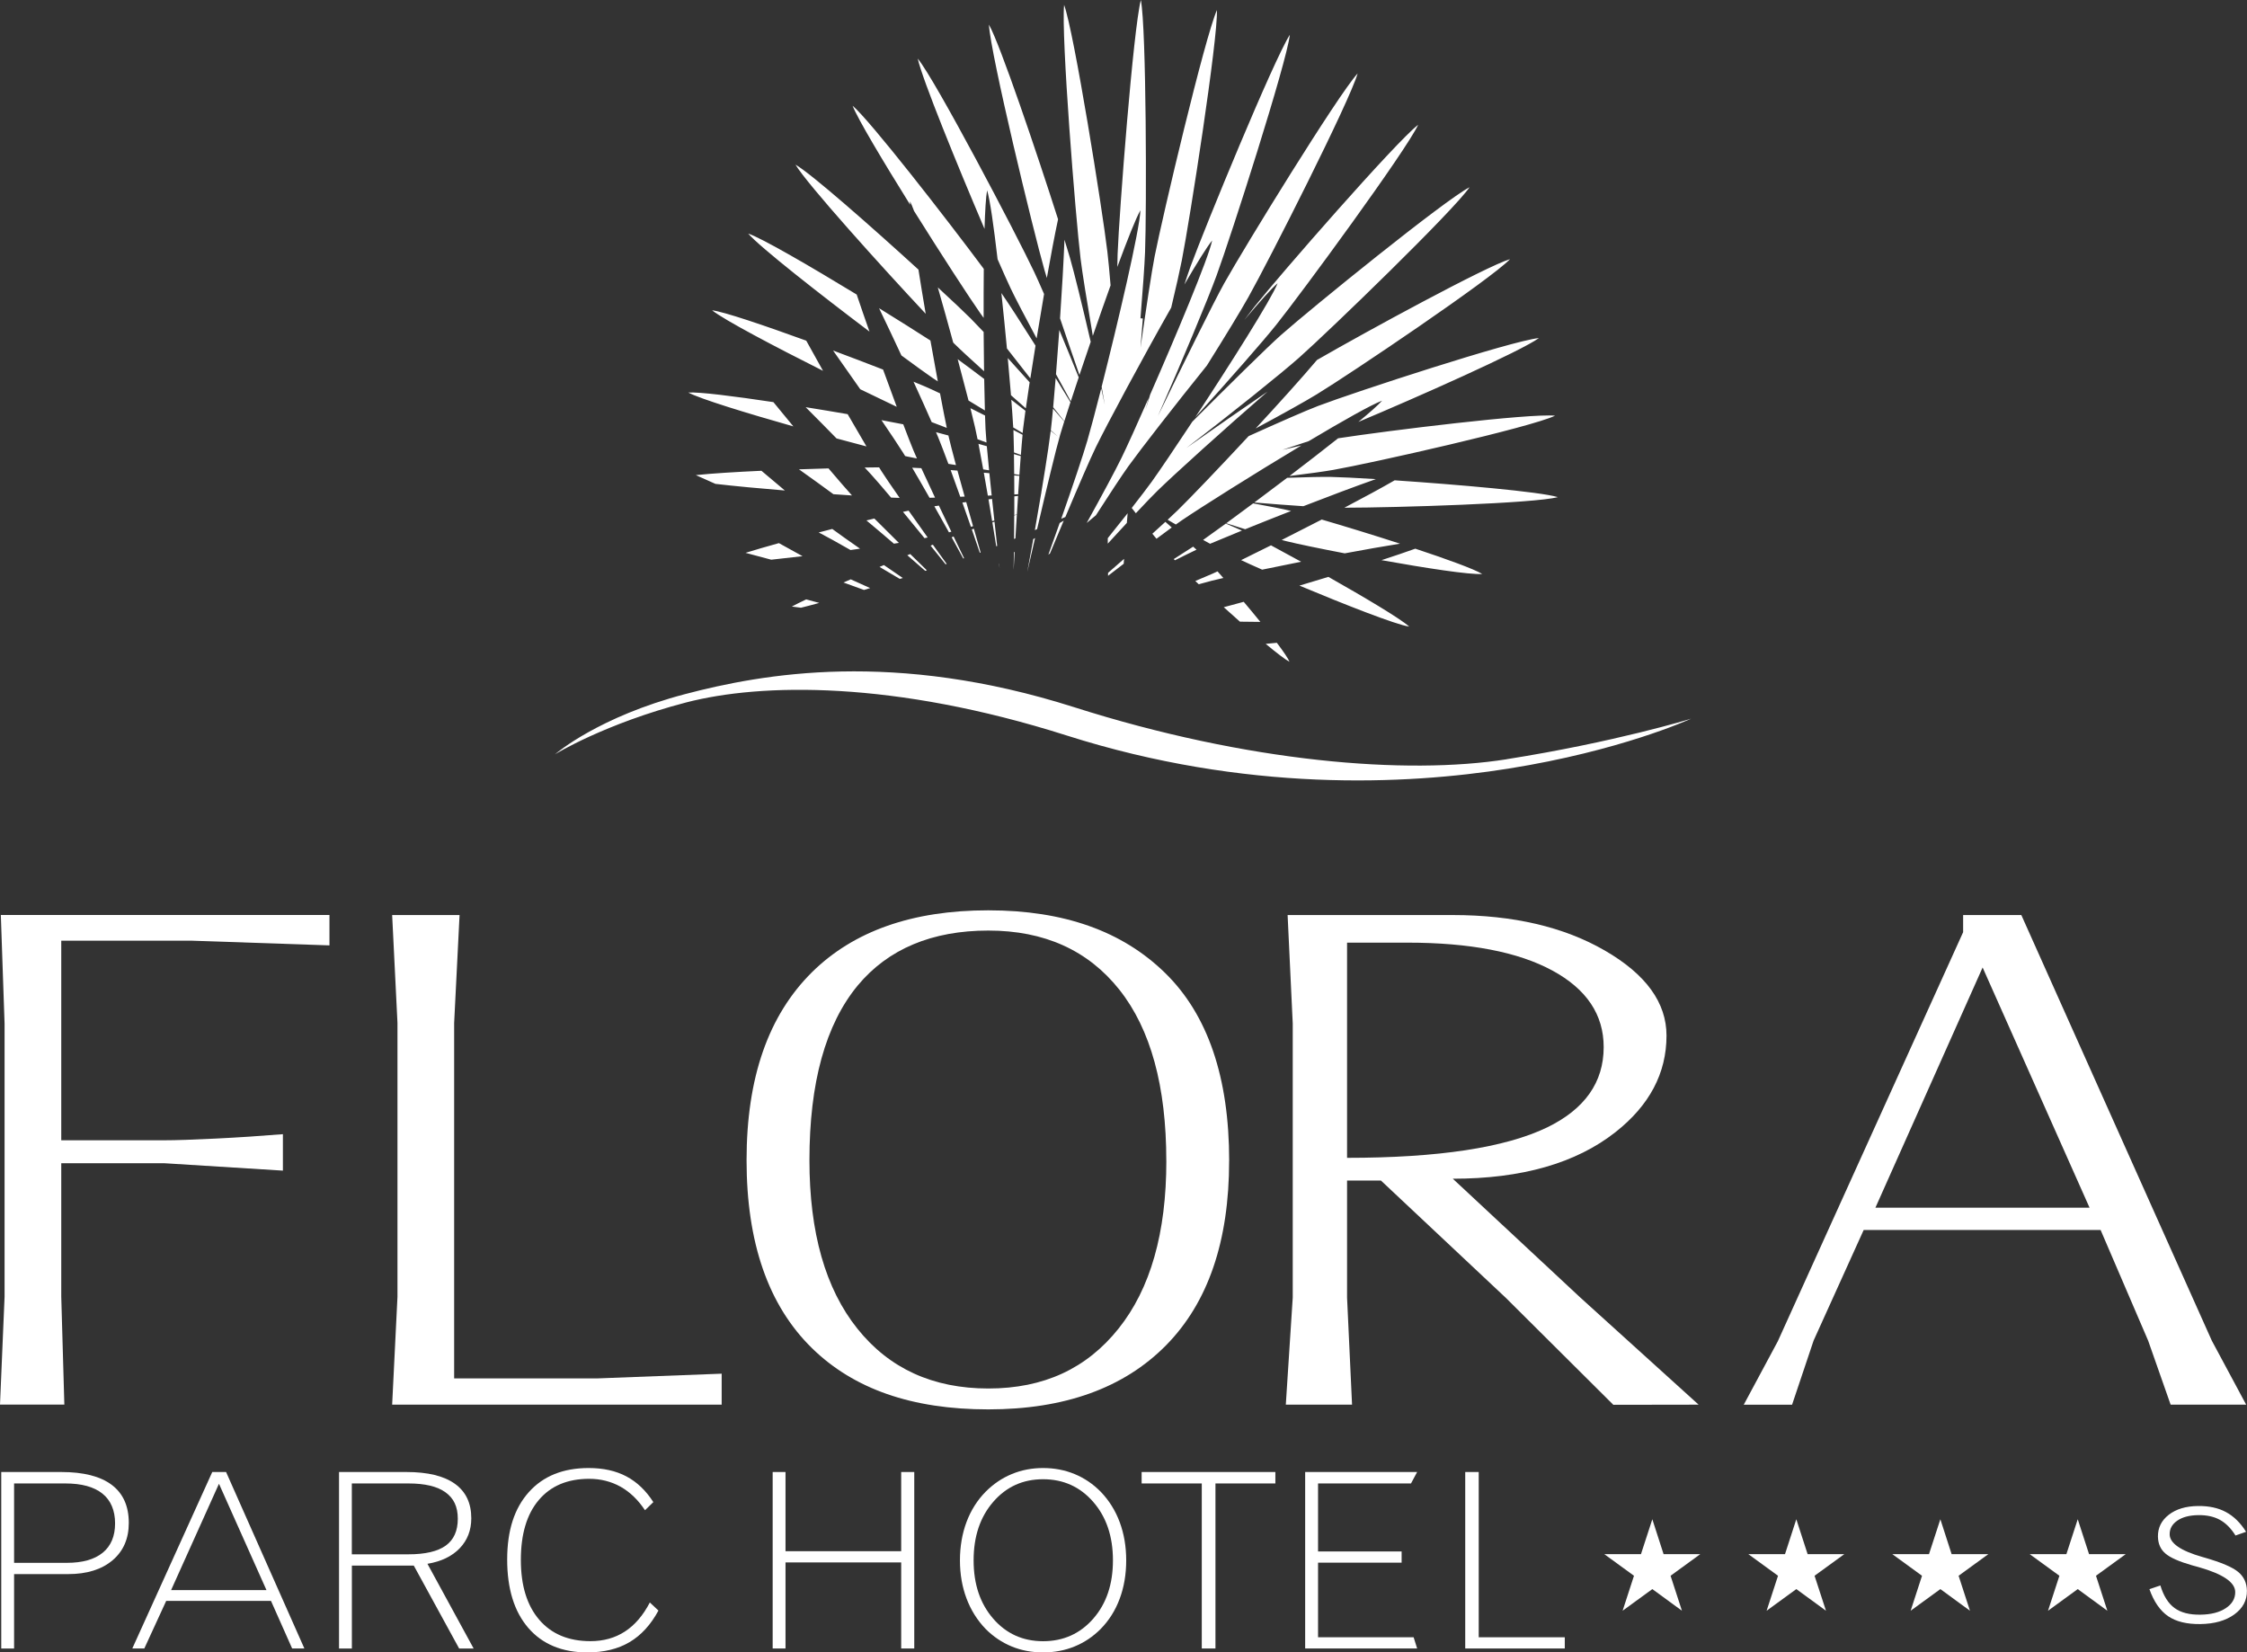
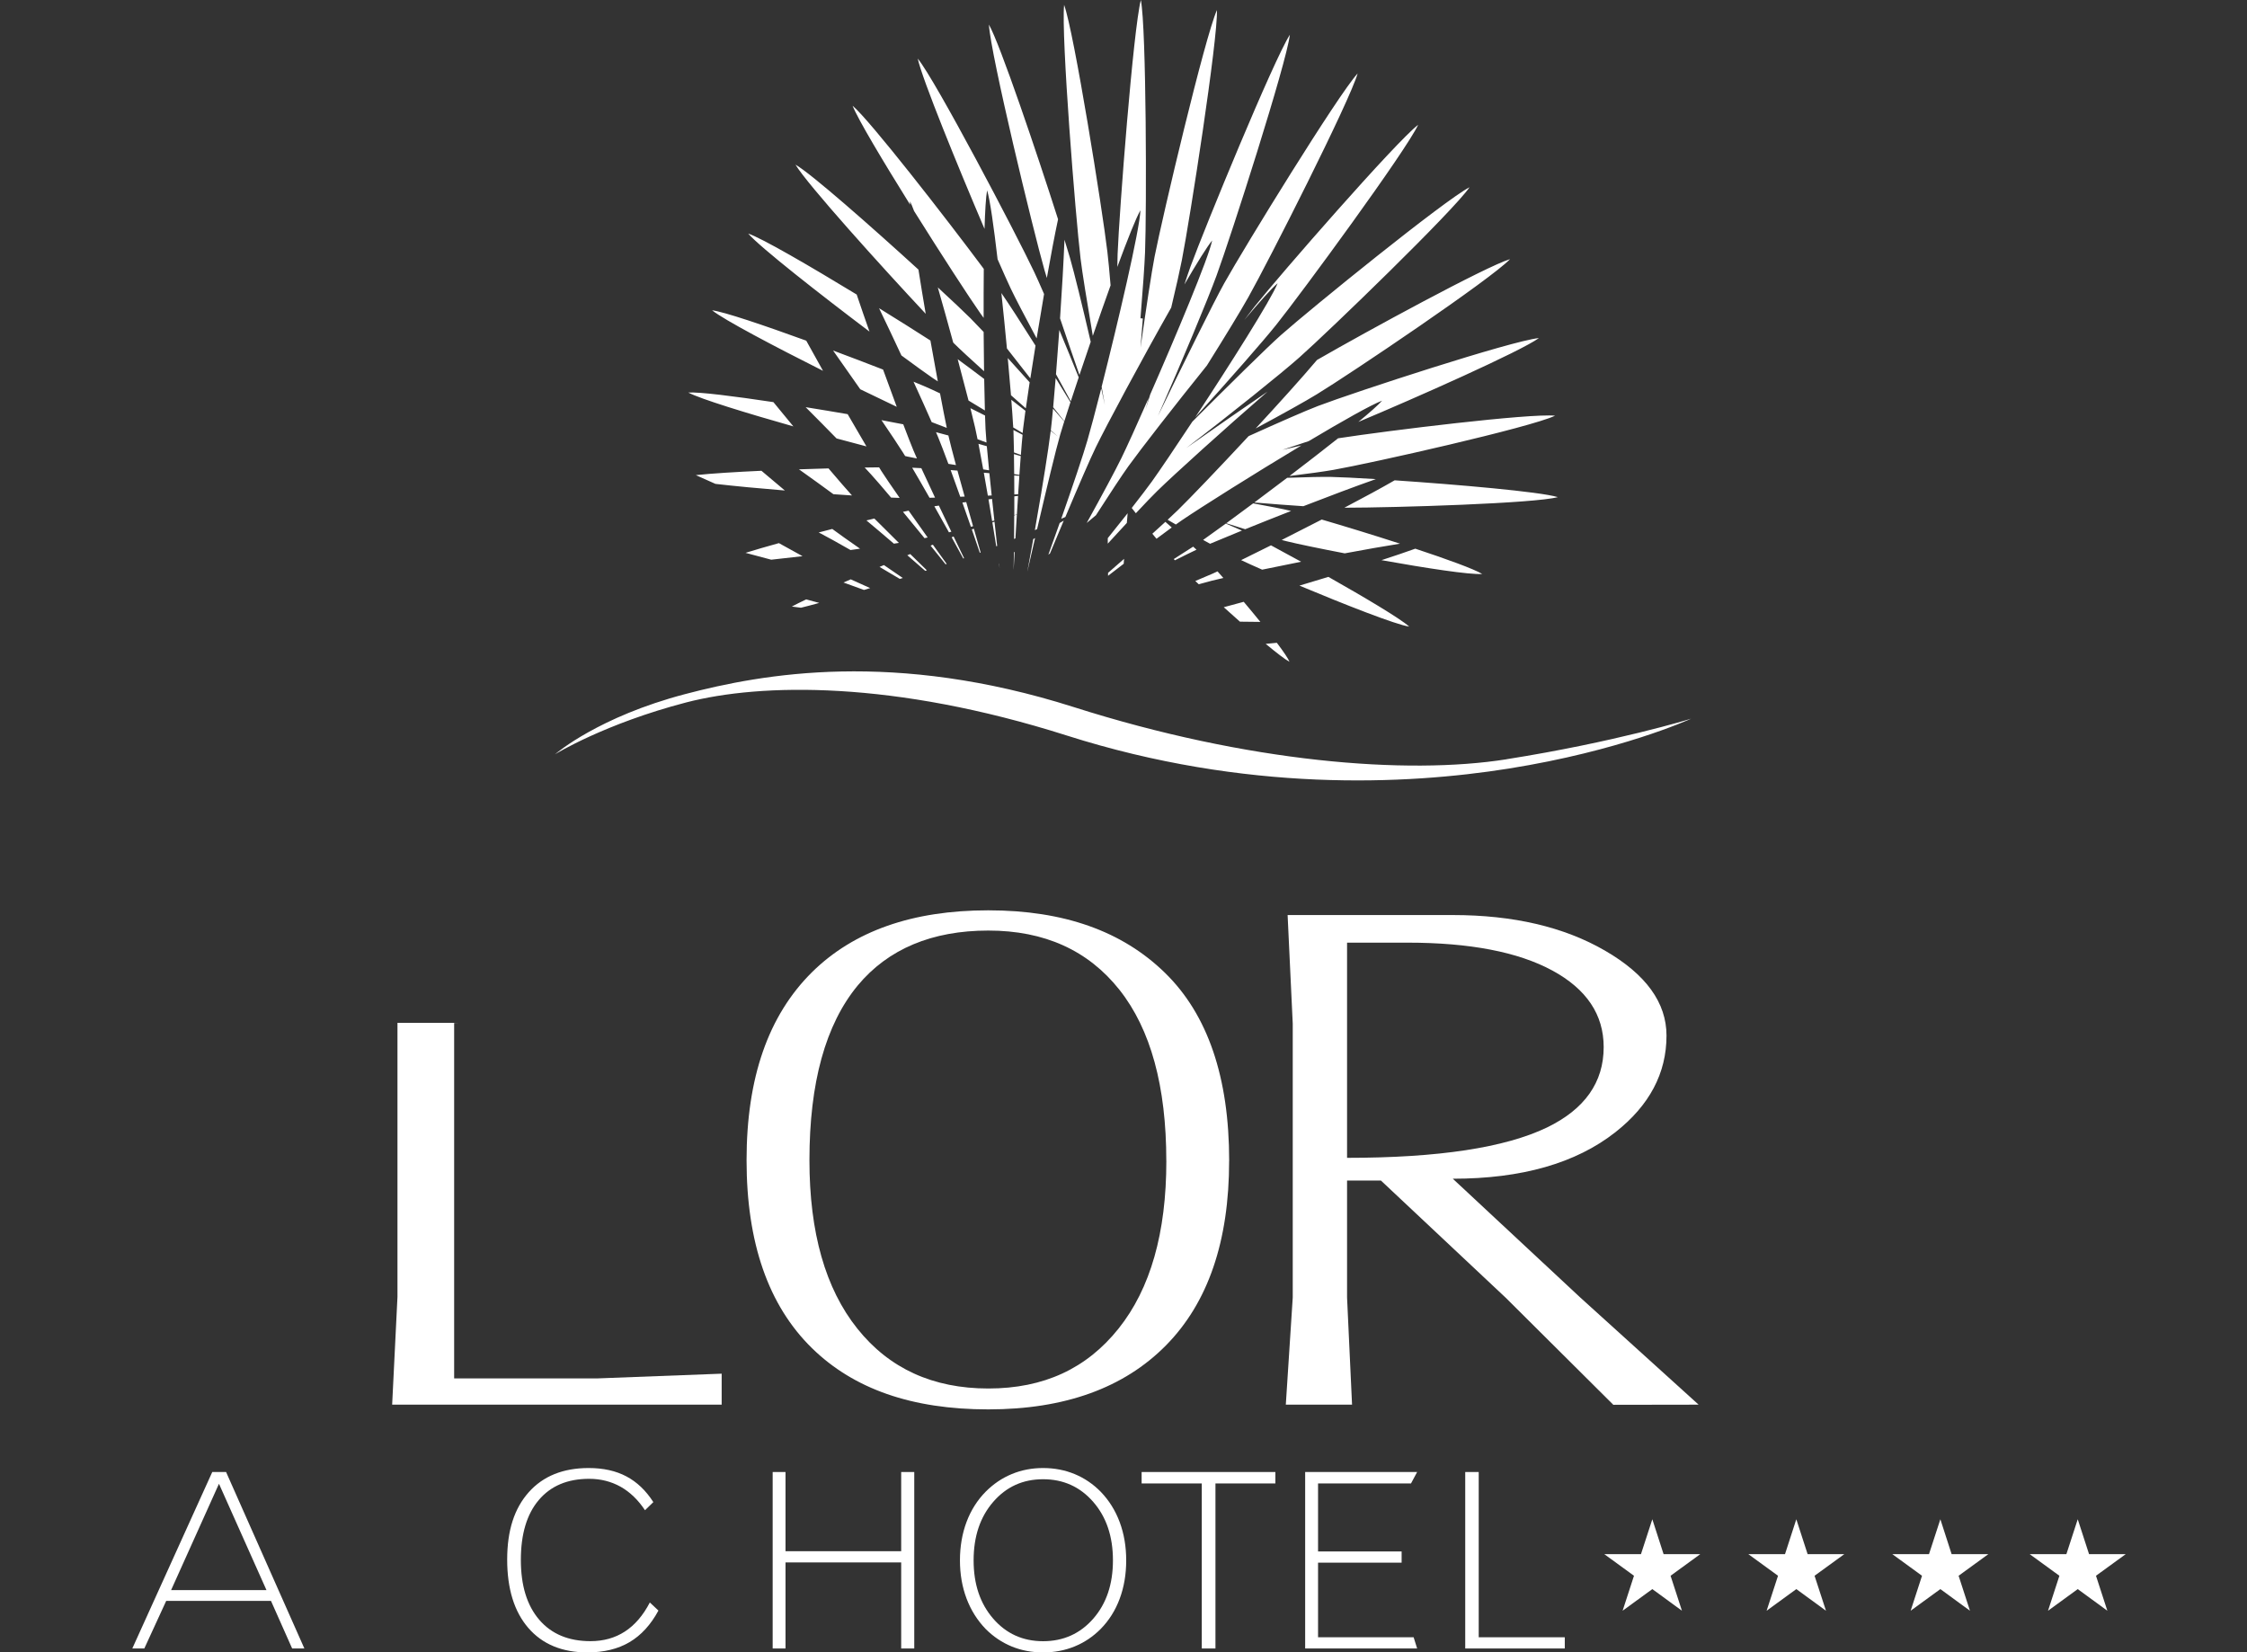
<svg xmlns="http://www.w3.org/2000/svg" width="325" height="239" viewBox="0 0 325 239" fill="none">
  <rect x="0" y="0" width="325" height="239" fill="#333333" stroke="none" />
  <g clip-path="url(#clip0_43_585)">
-     <path d="M310.902 229.849L312.472 229.313C312.926 230.82 313.608 231.912 314.517 232.575C315.425 233.245 316.681 233.567 318.285 233.54C319.808 233.52 321.024 233.205 321.94 232.596C322.855 231.986 323.31 231.202 323.296 230.251C323.276 228.857 321.526 227.665 318.038 226.673C317.617 226.553 317.289 226.466 317.069 226.406C315.198 225.87 313.909 225.307 313.2 224.697C312.492 224.088 312.138 223.277 312.118 222.259C312.098 220.972 312.626 219.914 313.688 219.09C314.75 218.266 316.16 217.844 317.904 217.824C319.481 217.804 320.837 218.092 321.96 218.701C323.089 219.311 324.058 220.256 324.866 221.555L323.336 222.091C322.681 221.046 321.926 220.289 321.071 219.82C320.216 219.351 319.167 219.124 317.931 219.144C316.668 219.164 315.666 219.425 314.917 219.941C314.169 220.457 313.802 221.12 313.815 221.937C313.835 223.217 315.419 224.309 318.579 225.206L318.84 225.28C321.278 225.983 322.909 226.673 323.73 227.364C324.552 228.047 324.967 228.951 324.987 230.077C325.007 231.47 324.399 232.616 323.156 233.513C321.913 234.411 320.283 234.873 318.258 234.9C316.294 234.927 314.737 234.545 313.581 233.755C312.432 232.964 311.53 231.664 310.888 229.856L310.902 229.849Z" fill="white" />
-     <path d="M47.66 136.737L27.615 136.054H8.86V164.927H23.726C25.444 164.927 27.949 164.84 31.223 164.679C34.497 164.518 37.731 164.304 40.918 164.043V169.315L23.726 168.243H8.86V187.53L9.307 203.159H0L0.661 187.57V148.038L0.12 132.342H47.653V136.73L47.66 136.737Z" fill="white" />
-     <path d="M104.387 203.166H56.72L57.489 187.577V147.938L56.72 132.349H66.469L65.687 147.958V199.368H86.393L104.38 198.684V203.173L104.387 203.166Z" fill="white" />
+     <path d="M104.387 203.166H56.72L57.489 187.577V147.938H66.469L65.687 147.958V199.368H86.393L104.38 198.684V203.173L104.387 203.166Z" fill="white" />
    <path d="M177.778 167.908C177.778 179.518 174.737 188.408 168.65 194.584C162.563 200.754 153.991 203.849 142.94 203.849C131.888 203.849 123.476 200.895 117.436 194.986C111.135 188.816 107.981 179.746 107.981 167.808C107.981 155.87 111.135 146.873 117.436 140.623C123.483 134.654 131.982 131.666 142.94 131.666C153.897 131.666 162.343 134.687 168.523 140.73C174.691 146.766 177.784 155.83 177.784 167.908H177.778ZM168.691 167.908C168.691 157.116 166.432 148.863 161.909 143.155C157.379 137.447 151.058 134.593 142.946 134.593C134.835 134.593 128.461 137.239 124.057 142.538C119.4 148.179 117.075 156.6 117.075 167.814C117.075 178.272 119.387 186.391 124.004 192.166C128.614 197.941 134.935 200.828 142.953 200.828C150.971 200.828 157.171 197.941 161.782 192.166C166.399 186.391 168.697 178.305 168.697 167.908H168.691Z" fill="white" />
    <path d="M245.683 203.166L233.348 203.186L217.8 187.718L199.733 170.749H194.836V187.678L195.557 203.166H185.976L186.978 187.678V148.045L186.236 132.349H210.13C218.876 132.349 226.212 134.064 232.139 137.494C238.079 140.931 241.039 145.031 241.039 149.787C241.039 155.227 238.573 159.883 233.642 163.761C227.93 168.25 220.085 170.487 210.13 170.487L228.584 187.684L245.683 203.166ZM231.952 151.448C231.952 146.752 229.48 143.061 224.529 140.375C219.578 137.688 212.589 136.342 203.562 136.342H194.836V167.466C208.032 167.466 217.667 165.999 223.747 163.078C229.219 160.425 231.952 156.546 231.952 151.448Z" fill="white" />
-     <path d="M324.873 203.166H313.955L310.708 193.921L303.826 177.903H269.556L262.313 193.901L259.2 203.173H252.211L257.135 194.002L283.942 134.828V132.349H292.36L319.909 193.908L324.88 203.166H324.873ZM302.229 174.681L286.761 139.933L271.253 174.681H302.236H302.229Z" fill="white" />
    <path d="M139.752 72.619C139.565 72.646 139.385 72.666 139.198 72.686C139.599 73.818 140.013 74.997 140.427 76.19C140.534 76.163 140.634 76.136 140.741 76.109C140.4 74.924 140.073 73.751 139.752 72.619ZM143.487 72.164C143.314 72.184 143.14 72.204 142.973 72.224C143.147 73.249 143.327 74.307 143.501 75.373C143.608 75.346 143.714 75.312 143.821 75.285C143.708 74.22 143.594 73.175 143.487 72.157V72.164ZM134.066 82.494C133.251 81.703 132.449 80.913 131.654 80.136C131.514 80.196 131.374 80.256 131.233 80.31C132.088 81.047 132.957 81.804 133.826 82.567C133.906 82.541 133.986 82.514 134.066 82.487V82.494ZM143.106 68.439C142.839 68.419 142.565 68.392 142.298 68.372C142.485 69.417 142.679 70.529 142.879 71.688C143.066 71.681 143.247 71.674 143.434 71.661C143.314 70.536 143.207 69.457 143.1 68.439H143.106ZM141.389 63.528C141.817 63.682 142.251 63.843 142.686 64.004C142.619 63.22 142.572 62.55 142.545 62.054C142.518 61.545 142.498 60.882 142.472 60.098C141.75 59.73 141.042 59.382 140.36 59.04C140.648 60.199 140.881 61.157 141.035 61.84C141.135 62.289 141.256 62.865 141.389 63.528ZM146.534 61.478C146.541 61.579 146.547 61.706 146.547 61.82C147.002 62.088 147.456 62.363 147.911 62.631C147.937 62.383 147.957 62.155 147.984 61.961C148.058 61.331 148.178 60.453 148.318 59.415C147.63 58.879 146.948 58.343 146.274 57.821C146.394 59.361 146.481 60.628 146.527 61.478H146.534ZM127.218 81.998C128.166 82.561 129.155 83.144 130.151 83.733C130.291 83.686 130.438 83.646 130.578 83.599C129.65 82.969 128.728 82.34 127.846 81.73C127.639 81.817 127.431 81.904 127.224 81.991L127.218 81.998ZM137.641 77.704C138.202 78.722 138.77 79.754 139.325 80.779C139.365 80.765 139.405 80.752 139.445 80.739C138.937 79.694 138.429 78.642 137.928 77.597C137.835 77.63 137.741 77.67 137.648 77.71L137.641 77.704ZM137.173 67.092C137.534 67.153 137.895 67.206 138.269 67.266C137.788 65.478 137.407 64.017 137.2 63.106C137.193 63.066 137.18 63.019 137.173 62.986C136.545 62.812 135.95 62.657 135.383 62.51C135.489 62.758 135.583 62.986 135.67 63.187C136.037 64.071 136.558 65.438 137.173 67.092ZM146.701 71.514C146.888 71.507 147.075 71.494 147.262 71.487C147.323 70.569 147.383 69.678 147.436 68.827C147.189 68.807 146.942 68.781 146.694 68.76C146.694 69.638 146.708 70.562 146.708 71.514H146.701ZM146.654 65.438C146.988 65.558 147.323 65.679 147.657 65.799C147.743 64.654 147.824 63.669 147.904 62.885C147.463 62.657 147.022 62.43 146.581 62.195C146.614 63.053 146.641 64.165 146.661 65.438H146.654ZM135.142 73.222C135.824 74.428 136.532 75.694 137.253 76.994C137.367 76.967 137.481 76.94 137.601 76.907C136.979 75.607 136.371 74.341 135.797 73.128C135.576 73.162 135.356 73.189 135.149 73.222H135.142ZM138.516 51.952C139.104 54.156 139.645 56.213 140.086 57.934C140.835 58.39 141.63 58.872 142.452 59.368C142.418 58.075 142.385 56.534 142.351 54.813C140.895 53.707 139.585 52.729 138.516 51.952ZM146.688 68.573C146.942 68.613 147.196 68.647 147.443 68.687C147.51 67.715 147.57 66.804 147.637 65.967C147.309 65.873 146.982 65.773 146.654 65.679C146.668 66.57 146.681 67.541 146.688 68.573ZM146.701 74.508C146.828 74.475 146.955 74.435 147.082 74.401C147.135 73.49 147.196 72.599 147.249 71.728C147.069 71.748 146.888 71.768 146.708 71.788C146.708 72.673 146.708 73.584 146.708 74.508H146.701ZM143.534 75.56C143.721 76.706 143.908 77.865 144.095 79.017C144.142 78.997 144.182 78.983 144.229 78.963C144.102 77.791 143.968 76.618 143.841 75.46C143.741 75.493 143.634 75.527 143.534 75.56ZM140.581 76.565C140.581 76.565 140.567 76.565 140.561 76.572C140.948 77.69 141.336 78.823 141.717 79.948C141.757 79.935 141.797 79.921 141.837 79.908C141.51 78.762 141.175 77.617 140.855 76.471C140.768 76.505 140.668 76.538 140.587 76.565H140.581ZM146.674 77.952C146.741 77.925 146.801 77.898 146.868 77.871C146.935 76.719 147.002 75.567 147.075 74.435C146.948 74.475 146.821 74.515 146.694 74.555C146.694 75.681 146.681 76.82 146.674 77.952ZM153.931 60.969C153.396 60.353 152.855 59.73 152.307 59.107C152.193 60.36 152.087 61.391 152 62.121C152 62.155 151.993 62.202 151.986 62.235C152.334 62.537 152.675 62.838 153.015 63.14C152.675 62.865 152.327 62.584 151.973 62.309C151.893 62.972 151.772 63.823 151.625 64.841C151.679 64.875 151.732 64.902 151.786 64.935C151.732 64.908 151.679 64.875 151.625 64.848C151.365 66.623 151.011 68.868 150.597 71.333C150.677 71.333 150.757 71.326 150.837 71.32C150.757 71.326 150.677 71.34 150.597 71.346C150.309 73.048 150.002 74.843 149.681 76.672C149.788 76.625 149.895 76.578 150.002 76.531C151.372 70.65 152.708 65.069 153.349 62.852C153.49 62.363 153.69 61.72 153.924 60.969H153.931ZM152.327 58.899C152.868 59.583 153.409 60.259 153.944 60.929C154.198 60.132 154.492 59.201 154.826 58.176C154.118 57.01 153.403 55.838 152.688 54.679C152.561 56.246 152.441 57.673 152.327 58.906V58.899ZM142.732 64.54C142.325 64.426 141.924 64.305 141.523 64.192C141.73 65.25 141.964 66.51 142.211 67.889C142.492 67.936 142.779 67.977 143.06 68.023C142.933 66.724 142.819 65.545 142.732 64.54ZM154.873 58.048C155.22 56.983 155.608 55.818 156.022 54.578C155.073 52.22 154.111 49.875 153.216 47.725C153.055 49.956 152.895 52.133 152.735 54.123C153.443 55.422 154.158 56.742 154.873 58.042V58.048ZM166.672 77.195C166.873 77.442 167.073 77.684 167.274 77.925C168.102 77.302 168.837 76.752 169.479 76.29C169.171 76.022 168.864 75.754 168.557 75.48C167.995 75.996 167.361 76.578 166.672 77.195ZM125.32 75.272C126.503 76.257 127.852 77.402 129.289 78.635C129.536 78.595 129.777 78.561 130.011 78.521C128.721 77.248 127.512 76.049 126.463 74.997C126.088 75.084 125.708 75.178 125.32 75.272ZM114.529 87.733C114.529 87.733 114.576 87.733 114.603 87.739C114.95 87.779 115.378 87.833 115.852 87.9C116.621 87.712 117.509 87.478 118.491 87.203C117.783 87.016 117.155 86.848 116.607 86.694C115.799 87.076 115.104 87.424 114.536 87.726L114.529 87.733ZM122.607 59.904C120.676 59.569 118.605 59.227 116.527 58.892C118.104 60.474 119.634 62.014 120.997 63.414C122.527 63.83 123.984 64.218 125.32 64.567C124.518 63.214 123.596 61.626 122.607 59.911V59.904ZM149.768 49.983C147.677 46.666 145.859 43.859 144.837 42.386C145.124 45.065 145.398 47.812 145.639 50.398C146.674 51.731 147.824 53.191 149.026 54.726C149.254 53.245 149.501 51.644 149.775 49.983H149.768ZM157.759 49.447C156.543 44.194 155.387 39.498 154.766 37.328C154.579 36.671 154.305 35.76 153.964 34.675C153.83 37.978 153.597 42.031 153.323 46.05C154.158 48.536 155.133 51.376 156.129 54.237C156.637 52.709 157.185 51.095 157.753 49.447H157.759ZM198.985 69.296C196.165 69.122 193.847 69.008 192.55 68.981C191.301 68.955 188.989 69.008 186.169 69.109C184.552 70.335 182.949 71.547 181.425 72.679C184.031 72.9 186.477 73.081 188.515 73.215C192.223 71.775 195.958 70.368 198.985 69.303V69.296ZM151.632 80.229C151.712 80.162 151.793 80.102 151.873 80.035C152.534 78.447 153.209 76.846 153.857 75.299C153.657 75.413 153.463 75.533 153.269 75.647C152.735 77.154 152.187 78.702 151.632 80.229ZM186.737 73.905C186.691 73.892 186.644 73.879 186.604 73.872C185.555 73.611 183.617 73.236 181.252 72.807C179.855 73.845 178.532 74.823 177.363 75.681C178.312 75.982 179.234 76.27 180.103 76.545C182.12 75.728 184.399 74.823 186.737 73.905ZM148.605 82.614C148.96 81.053 149.334 79.432 149.708 77.818C149.621 77.871 149.534 77.925 149.447 77.978C149.167 79.539 148.879 81.107 148.599 82.614H148.605ZM124.391 79.359C122.728 78.2 121.324 77.208 120.376 76.505C119.721 76.672 119.066 76.84 118.411 77.014C118.505 77.061 118.598 77.114 118.685 77.154C119.654 77.657 121.177 78.501 123.015 79.553C123.483 79.486 123.944 79.425 124.398 79.359H124.391ZM144.49 81.556C144.523 81.763 144.556 81.971 144.583 82.179C144.563 81.965 144.536 81.75 144.51 81.536C144.503 81.536 144.496 81.549 144.483 81.556H144.49ZM174.016 78.092C174.363 78.287 174.69 78.468 175.024 78.648C176.241 78.133 177.824 77.476 179.635 76.739C179.027 76.465 178.225 76.116 177.303 75.728C175.98 76.692 174.857 77.496 174.016 78.092ZM172.579 79.064C171.831 79.553 170.875 80.169 169.773 80.859C169.826 80.919 169.88 80.98 169.933 81.04C171.203 80.404 172.278 79.874 173.06 79.506C172.906 79.365 172.746 79.218 172.572 79.064H172.579ZM160.271 83.278C161.033 82.688 161.788 82.105 162.53 81.542L162.583 80.832C161.828 81.496 161.053 82.172 160.265 82.856V83.278H160.271ZM160.231 78.622C161.194 77.57 162.122 76.565 162.984 75.634L163.098 74.234C162.223 75.346 161.254 76.565 160.225 77.838V78.622H160.231ZM134.601 78.923C135.322 79.814 136.044 80.718 136.766 81.616C136.819 81.596 136.873 81.583 136.926 81.562C136.258 80.638 135.59 79.707 134.928 78.782C134.821 78.829 134.708 78.87 134.601 78.916V78.923ZM179.976 46.278C182.16 43.685 183.931 41.696 184.793 40.965C183.851 43.35 177.871 52.776 172.873 60.366C177.757 54.987 182.728 49.313 184.599 46.968C188.287 42.352 203.361 21.826 205.118 18.048C201.831 20.587 185.167 39.699 181.479 44.315C181.098 44.791 180.59 45.461 179.976 46.278ZM169.405 44.469C170.107 41.528 170.655 39.083 170.935 37.656C172.111 31.647 176.16 5.674 176.013 1.454C174.243 5.467 168.183 31.118 166.993 37.134C166.566 39.338 165.777 44.563 164.962 50.297L165.296 46.064L164.955 46.037C165.296 41.883 165.543 38.339 165.617 36.49C165.851 30.361 165.817 4.1 165.009 0C163.906 4.281 161.888 30.609 161.648 36.738C161.628 37.221 161.621 37.864 161.608 38.607C163.058 34.682 164.301 31.546 164.949 30.408C164.842 33.282 161.675 46.727 159.336 55.945C159.49 56.822 159.643 57.7 159.797 58.551C159.63 57.767 159.456 56.97 159.283 56.173C158.434 59.509 157.699 62.269 157.271 63.729C156.67 65.799 155.2 70.174 153.496 75.031C153.69 74.944 153.891 74.863 154.091 74.776C155.969 70.321 157.659 66.409 158.494 64.694C160.044 61.512 165.142 51.992 169.412 44.469H169.405ZM180.564 42.975C183.51 37.73 195.216 14.665 196.366 10.618C193.506 13.747 180.002 35.727 177.069 40.972C175.479 43.826 171.129 52.676 167.481 60.172C170.902 52.421 174.737 43.203 175.967 39.833C178.058 34.119 186.062 9.218 186.564 5.024C184.218 8.655 174.29 32.833 172.191 38.554C171.964 39.177 171.664 40.068 171.31 41.146C173.1 38.071 174.583 35.68 175.325 34.782C174.777 37.401 170.1 48.542 166.358 57.064C166.131 57.807 165.904 58.551 165.69 59.274C165.837 58.712 165.991 58.149 166.138 57.573C164.448 61.418 162.971 64.667 162.196 66.255C161.327 68.03 159.416 71.601 157.178 75.641C157.632 75.259 158.08 74.883 158.514 74.522C160.552 71.353 162.296 68.707 163.211 67.434C164.935 65.042 169.82 58.752 174.563 52.863C177.223 48.623 179.521 44.838 180.564 42.975ZM158.06 48.583C158.908 46.124 159.79 43.618 160.632 41.274C160.459 39.19 160.298 37.482 160.165 36.39C159.45 30.327 155.34 4.582 153.911 0.71C153.47 5.118 155.561 31.346 156.289 37.401C156.523 39.371 157.225 43.672 158.06 48.576V48.583ZM180.604 63.073C176.301 67.702 172.131 72.056 170.361 73.785C169.98 74.153 169.472 74.636 168.884 75.178C169.285 75.406 169.679 75.634 170.073 75.862C170.401 75.627 170.701 75.419 170.942 75.252C173.575 73.457 181.325 68.573 188.227 64.433C187.385 64.62 186.47 64.835 185.488 65.062C186.891 64.607 188.181 64.178 189.29 63.803C194.121 60.922 198.377 58.517 199.9 57.955C199.372 58.557 198.136 59.656 196.466 61.029C204.798 57.539 219.972 50.8 222.584 48.897C218.629 49.279 195.851 56.735 190.639 58.718C188.875 59.388 184.987 61.096 180.61 63.073H180.604ZM139.525 71.822C139.151 70.482 138.797 69.216 138.483 68.064C138.149 68.037 137.821 68.01 137.501 67.99C137.935 69.169 138.403 70.469 138.89 71.849C139.097 71.842 139.311 71.835 139.518 71.822H139.525ZM151.412 40.209C151.986 36.973 152.548 33.992 153.035 31.714C150.042 22.342 144.643 6.351 143.033 3.557C143.294 7.972 149.427 33.288 151.078 39.09C151.164 39.398 151.285 39.78 151.412 40.202V40.209ZM186.51 68.847C189.276 68.506 191.561 68.191 192.878 67.957C198.297 67.005 221.422 61.813 224.923 60.125C221.268 59.763 200.836 62.269 193.539 63.394C191.408 65.082 188.962 66.978 186.51 68.847ZM181.619 61.967C185.488 59.891 188.829 58.028 190.446 57.037C195.31 54.076 215.629 40.389 218.408 37.482C214.987 38.5 197.655 47.933 190.486 52.066C188.254 54.706 184.953 58.363 181.619 61.967ZM199.813 81.02C206.208 82.165 212.642 83.157 214.386 83.016C213.15 82.279 209.254 80.866 204.704 79.359C203.328 79.854 201.651 80.424 199.813 81.02ZM111.863 58.162C106.171 57.305 101.133 56.668 99.549 56.776C101.326 57.713 107.928 59.737 114.75 61.673C113.794 60.514 112.825 59.341 111.863 58.162ZM183.076 93.132C184.599 94.398 185.855 95.37 186.503 95.718C186.323 95.242 185.635 94.237 184.679 92.971C184.145 93.025 183.61 93.078 183.076 93.125V93.132ZM187.953 84.704C194.354 87.384 201.951 90.379 203.822 90.626C202.519 89.454 197.368 86.399 192.136 83.438C190.733 83.867 189.323 84.289 187.96 84.698L187.953 84.704ZM201.711 69.477C199.78 70.589 197.227 71.976 194.441 73.436C201.998 73.423 221.943 72.813 225.324 71.902C222.704 71.112 210.704 70.08 201.711 69.471V69.477ZM116.614 49.273C110.473 47.042 104.734 45.099 102.99 44.878C104.741 46.278 112.01 50.103 119.039 53.634C118.217 52.166 117.396 50.699 116.614 49.273ZM131.627 29.135C131.788 29.443 131.982 29.919 132.209 30.521C136.117 36.765 140.167 42.995 141.797 45.32C141.93 45.514 142.091 45.735 142.271 45.977C142.265 43.578 142.271 41.16 142.291 38.889C136.812 31.533 125.814 17.384 123.316 15.294C124.091 17.257 127.732 23.34 131.634 29.604C131.627 29.423 131.621 29.262 131.621 29.128L131.627 29.135ZM149.935 48.944C150.276 46.834 150.643 44.657 151.011 42.526C150.429 41.187 149.935 40.081 149.574 39.318C147.049 33.958 135.282 11.529 132.737 8.474C133.398 11.482 138.53 24.043 142.398 33.107C142.478 30.488 142.599 28.465 142.772 27.527C143.187 28.853 143.735 32.752 144.289 37.495C145.091 39.331 145.759 40.825 146.2 41.756C146.862 43.143 148.245 45.789 149.935 48.944ZM132.844 38.996C126.055 32.799 117.282 25.068 115.057 23.816C116.768 26.669 127.431 38.487 133.893 45.387C133.518 43.196 133.158 41.019 132.844 39.003V38.996ZM125.761 47.966C125.113 46.131 124.485 44.315 123.91 42.6C117.209 38.527 110.186 34.434 108.215 33.784C109.972 35.8 118.605 42.56 125.768 47.966H125.761ZM167.407 70.991C169.793 68.66 177.056 62.081 183.336 56.642C179.915 58.973 175.532 62.028 171.59 64.794C177.984 59.911 185.374 53.975 187.927 51.704C192.27 47.852 210.237 30.481 212.548 27.085C208.914 28.961 189.617 44.617 185.267 48.469C183.183 50.324 177.644 55.797 172.459 60.989C169.926 64.828 167.701 68.111 166.599 69.651C165.971 70.516 164.955 71.855 163.692 73.47C163.893 73.725 164.087 73.972 164.287 74.234C165.623 72.807 166.719 71.661 167.407 70.991ZM140.44 46.104C139.492 45.159 137.761 43.525 135.643 41.568C136.391 44.174 137.153 46.914 137.868 49.54C137.908 49.581 137.955 49.634 137.988 49.668C138.837 50.512 140.4 51.952 142.331 53.694C142.305 51.912 142.285 49.989 142.271 48.013C141.53 47.229 140.902 46.573 140.434 46.104H140.44ZM145.759 51.778C145.939 53.748 146.1 55.576 146.227 57.164C146.928 57.787 147.65 58.424 148.372 59.06C148.525 57.961 148.719 56.688 148.926 55.295C147.83 54.069 146.761 52.883 145.752 51.778H145.759ZM134.908 54.679C135.115 54.819 135.369 54.987 135.643 55.161C135.302 53.319 134.935 51.309 134.574 49.252C132.656 48.013 130.017 46.352 127.144 44.576C128.22 46.814 129.329 49.152 130.378 51.41C132.336 52.856 133.946 54.016 134.908 54.679ZM124.425 56.3C126.402 57.265 128.213 58.136 129.703 58.839C129.088 57.191 128.42 55.362 127.725 53.453C125.547 52.602 123.055 51.657 120.496 50.699C121.826 52.575 123.162 54.484 124.425 56.3ZM136.939 61.88C136.672 60.608 136.338 58.886 135.964 56.896C135.122 56.494 134.407 56.166 133.859 55.931C133.411 55.737 132.823 55.489 132.129 55.208C133.158 57.459 134.073 59.482 134.754 61.05C135.403 61.304 136.138 61.586 136.939 61.887V61.88ZM134.173 77.737C133.204 76.384 132.276 75.078 131.42 73.859C131.166 73.912 130.899 73.972 130.605 74.033C131.581 75.212 132.636 76.505 133.719 77.838C133.866 77.804 134.019 77.771 134.173 77.737ZM133.258 67.715C132.777 67.689 132.336 67.668 131.935 67.648C132.65 68.861 133.512 70.348 134.447 71.996C134.708 71.996 134.968 71.983 135.242 71.976C134.487 70.382 133.812 68.928 133.258 67.715ZM121.993 84.249C122.928 84.584 123.93 84.946 124.966 85.328C125.26 85.24 125.554 85.147 125.855 85.059C124.879 84.617 123.937 84.195 123.048 83.793C122.694 83.947 122.34 84.102 121.993 84.256V84.249ZM146.614 82.34C146.661 81.516 146.708 80.665 146.755 79.814C146.721 79.841 146.681 79.868 146.648 79.894C146.634 80.718 146.621 81.536 146.608 82.34H146.614ZM194.495 80.035C197.395 79.493 200.174 79.003 202.493 78.635C198.55 77.355 194.381 76.083 191.174 75.145C189.23 76.15 187.259 77.154 185.381 78.099C185.648 78.173 185.889 78.233 186.103 78.287C187.626 78.662 190.8 79.325 194.501 80.035H194.495ZM175.372 82.976C174.757 83.251 173.909 83.612 172.886 84.034C173.047 84.182 173.214 84.343 173.387 84.504C174.149 84.289 174.804 84.108 175.292 83.988C175.726 83.88 176.294 83.746 176.942 83.599C176.648 83.264 176.367 82.943 176.1 82.641C175.833 82.768 175.579 82.882 175.372 82.976ZM177.002 87.826C177.771 88.523 178.559 89.226 179.341 89.916C180.296 89.923 181.285 89.936 182.294 89.95C181.519 88.992 180.704 88.007 179.889 87.043C178.739 87.364 177.751 87.632 176.996 87.826H177.002ZM183.831 78.876C182.267 79.66 180.804 80.383 179.515 81.013C180.236 81.362 181.278 81.831 182.555 82.393C184.305 82.031 186.223 81.643 188.194 81.248C186.617 80.377 185.12 79.566 183.831 78.876ZM112.658 78.555C110.881 79.05 109.231 79.526 107.834 79.961C109.164 80.31 110.42 80.645 111.549 80.953C112.979 80.805 114.509 80.631 116.079 80.444C115.171 79.955 113.995 79.305 112.658 78.555ZM130.919 65.96C131.026 65.987 131.14 66.007 131.24 66.034C131.607 66.114 132.082 66.208 132.623 66.308C132.423 65.853 132.249 65.451 132.109 65.123C131.761 64.279 131.253 62.979 130.645 61.371C129.79 61.197 128.714 60.996 127.492 60.768C128.868 62.791 129.977 64.46 130.605 65.458C130.699 65.605 130.806 65.779 130.913 65.953L130.919 65.96ZM127.418 68.023C127.338 67.896 127.244 67.749 127.151 67.595C126.503 67.595 125.808 67.608 125.066 67.621C125.427 68.003 125.748 68.345 125.995 68.626C126.67 69.363 127.672 70.536 128.881 71.969C129.342 71.989 129.757 72.01 130.124 72.016C128.921 70.294 127.959 68.881 127.411 68.023H127.418ZM115.552 67.876C117.523 69.276 119.253 70.529 120.543 71.48C121.465 71.547 122.367 71.601 123.229 71.661C122.474 70.83 121.284 69.45 119.834 67.749C118.445 67.789 117.001 67.829 115.552 67.883V67.876ZM110.126 68.091C106.398 68.265 102.977 68.472 100.645 68.72C101.58 69.136 102.529 69.558 103.478 69.986C106.324 70.315 109.886 70.65 113.52 70.944C112.445 70.047 111.302 69.082 110.133 68.091H110.126Z" fill="white" />
    <path fill-rule="evenodd" clip-rule="evenodd" d="M217.9 109.82C203.448 112.104 180.503 110.289 155.327 102.276C129.356 94.016 110.393 97.419 99.061 100.401C86.667 103.663 80.527 108.882 80.273 109.103C80.333 109.049 87.509 104.655 99.242 101.6C110.093 98.786 129.242 98.418 154.298 106.383C180.189 114.623 203.348 113.531 218.201 111.166C234.324 108.6 244.193 104.132 244.607 103.945C244.507 103.985 233.596 107.334 217.9 109.813V109.82Z" fill="white" />
-     <path d="M0.18 238.431V212.907H8.853C12.074 212.907 14.506 213.523 16.156 214.762C17.806 216.002 18.628 217.837 18.628 220.269C18.628 222.553 17.84 224.356 16.27 225.682C14.7 227.008 12.561 227.672 9.855 227.672H2.038V238.437H0.18V238.431ZM2.038 226.044H9.662C11.927 226.044 13.657 225.555 14.853 224.583C16.049 223.605 16.644 222.192 16.644 220.336C16.644 218.48 16.036 217.007 14.813 216.028C13.59 215.05 11.806 214.561 9.454 214.561H2.038V226.044Z" fill="white" />
    <path d="M19.136 238.431L30.702 212.907H32.7L44.025 238.431H42.255L39.194 231.544H24.041L20.873 238.431H19.136ZM24.742 229.983H38.54L31.671 214.608L24.749 229.983H24.742Z" fill="white" />
-     <path d="M49.036 238.431V212.907H58.772C61.852 212.907 64.19 213.469 65.781 214.602C67.371 215.734 68.166 217.395 68.166 219.599C68.166 221.328 67.605 222.775 66.489 223.94C65.366 225.106 63.816 225.85 61.825 226.184L68.507 238.437H66.409L59.847 226.439H50.894V238.437H49.036V238.431ZM50.894 224.811H59.072C61.511 224.811 63.308 224.389 64.471 223.552C65.633 222.714 66.215 221.421 66.215 219.666C66.215 217.911 65.62 216.692 64.431 215.841C63.242 214.983 61.458 214.561 59.066 214.561H50.887V224.811H50.894Z" fill="white" />
    <path d="M95.233 232.951C94.124 235.001 92.734 236.521 91.057 237.513C89.38 238.504 87.342 239 84.957 239C81.295 239 78.449 237.814 76.411 235.456C74.373 233.091 73.357 229.795 73.357 225.568C73.357 221.341 74.4 218.159 76.478 215.828C78.556 213.496 81.449 212.331 85.144 212.331C87.255 212.331 89.073 212.733 90.603 213.543C92.133 214.354 93.429 215.593 94.498 217.261L93.289 218.434C92.293 216.933 91.117 215.801 89.761 215.037C88.404 214.28 86.888 213.891 85.217 213.891C82.084 213.891 79.658 214.916 77.928 216.96C76.197 219.003 75.335 221.89 75.335 225.615C75.335 229.34 76.224 232.214 77.995 234.277C79.765 236.34 82.237 237.372 85.404 237.372C87.302 237.372 88.966 236.903 90.395 235.972C91.825 235.041 93.021 233.641 93.99 231.778L95.233 232.944V232.951Z" fill="white" />
    <path d="M113.614 212.907V224.362H130.345V212.907H132.236V238.431H130.345V225.983H113.614V238.431H111.757V212.907H113.614Z" fill="white" />
    <path d="M150.871 212.331C152.508 212.331 154.031 212.625 155.441 213.208C156.851 213.791 158.1 214.642 159.196 215.754C160.405 217.007 161.321 218.467 161.949 220.155C162.577 221.843 162.891 223.686 162.891 225.689C162.891 227.692 162.577 229.547 161.949 231.236C161.321 232.931 160.399 234.384 159.196 235.61C158.087 236.722 156.831 237.566 155.427 238.136C154.024 238.712 152.508 239 150.871 239C149.234 239 147.717 238.712 146.32 238.136C144.924 237.56 143.675 236.722 142.565 235.61C141.356 234.357 140.434 232.89 139.799 231.209C139.164 229.521 138.844 227.685 138.844 225.689C138.844 223.692 139.164 221.817 139.799 220.128C140.434 218.44 141.356 216.98 142.565 215.754C143.688 214.628 144.944 213.778 146.347 213.201C147.75 212.619 149.26 212.331 150.871 212.331ZM160.973 225.682C160.973 222.232 160.024 219.412 158.12 217.228C156.216 215.044 153.804 213.952 150.871 213.952C147.937 213.952 145.545 215.044 143.655 217.228C141.764 219.412 140.821 222.225 140.821 225.682C140.821 229.139 141.764 231.932 143.648 234.11C145.532 236.287 147.937 237.379 150.871 237.379C153.804 237.379 156.236 236.287 158.134 234.11C160.031 231.932 160.973 229.125 160.973 225.682Z" fill="white" />
    <path d="M173.822 238.431V214.561H165.123V212.907H184.466V214.561H175.8V238.431H173.822Z" fill="white" />
    <path d="M188.775 238.431V212.907H204.972L204.083 214.561H190.64V224.396H202.727V226.017H190.64V236.809H204.464L204.972 238.431H188.775Z" fill="white" />
    <path d="M211.927 238.431V212.907H213.878V236.809H226.326V238.431H211.934H211.927Z" fill="white" />
    <path fill-rule="evenodd" clip-rule="evenodd" d="M238.988 219.74L240.618 224.791H245.917L241.627 227.913L243.271 232.971L238.988 229.842L234.691 232.971L236.335 227.913L232.046 224.791H237.344L238.988 219.74Z" fill="white" />
    <path fill-rule="evenodd" clip-rule="evenodd" d="M259.814 219.74L261.451 224.791H266.75L262.454 227.913L264.104 232.971L259.814 229.842L255.518 232.971L257.168 227.913L252.879 224.791H258.177L259.814 219.74Z" fill="white" />
    <path fill-rule="evenodd" clip-rule="evenodd" d="M280.648 219.74L282.278 224.791H287.583L283.287 227.913L284.93 232.971L280.648 229.842L276.351 232.971L277.995 227.913L273.705 224.791H279.004L280.648 219.74Z" fill="white" />
    <path fill-rule="evenodd" clip-rule="evenodd" d="M300.519 219.74L302.156 224.791H307.454L303.158 227.913L304.802 232.971L300.519 229.842L296.222 232.971L297.866 227.913L293.576 224.791H298.875L300.519 219.74Z" fill="white" />
  </g>
  <defs>
    <clipPath id="clip0_43_585">
      <rect width="325" height="239" fill="white" />
    </clipPath>
  </defs>
</svg>